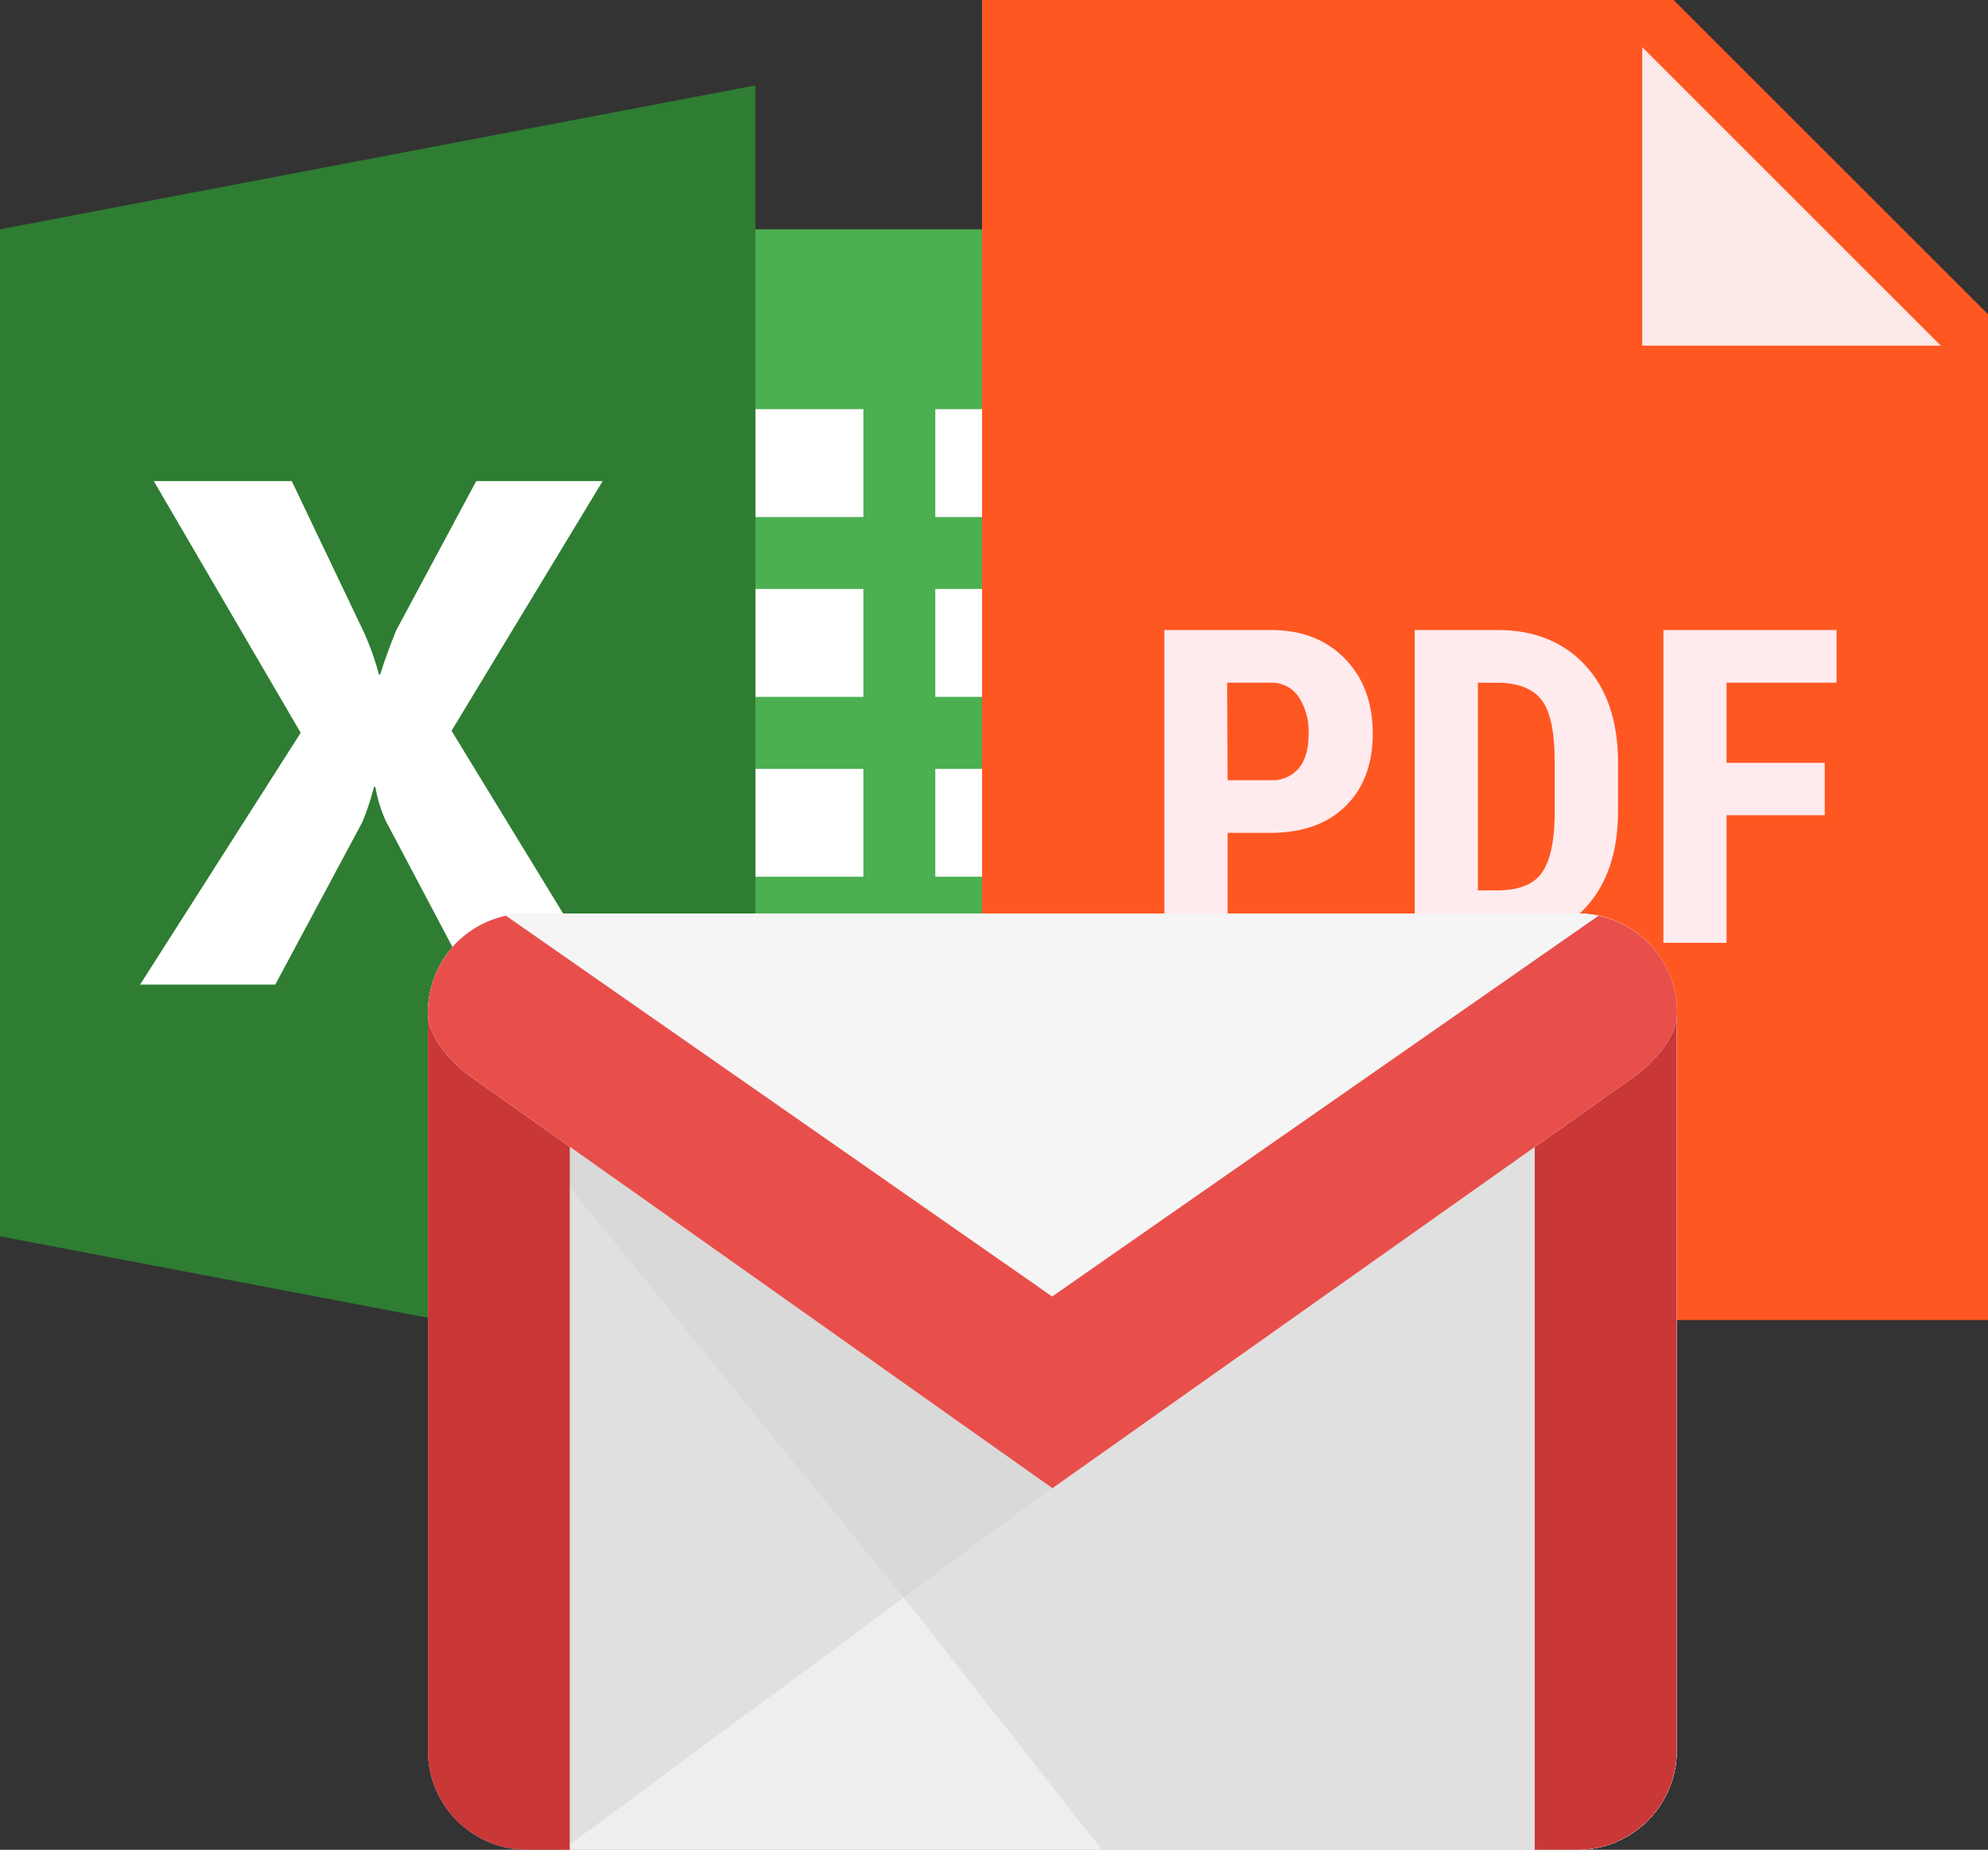
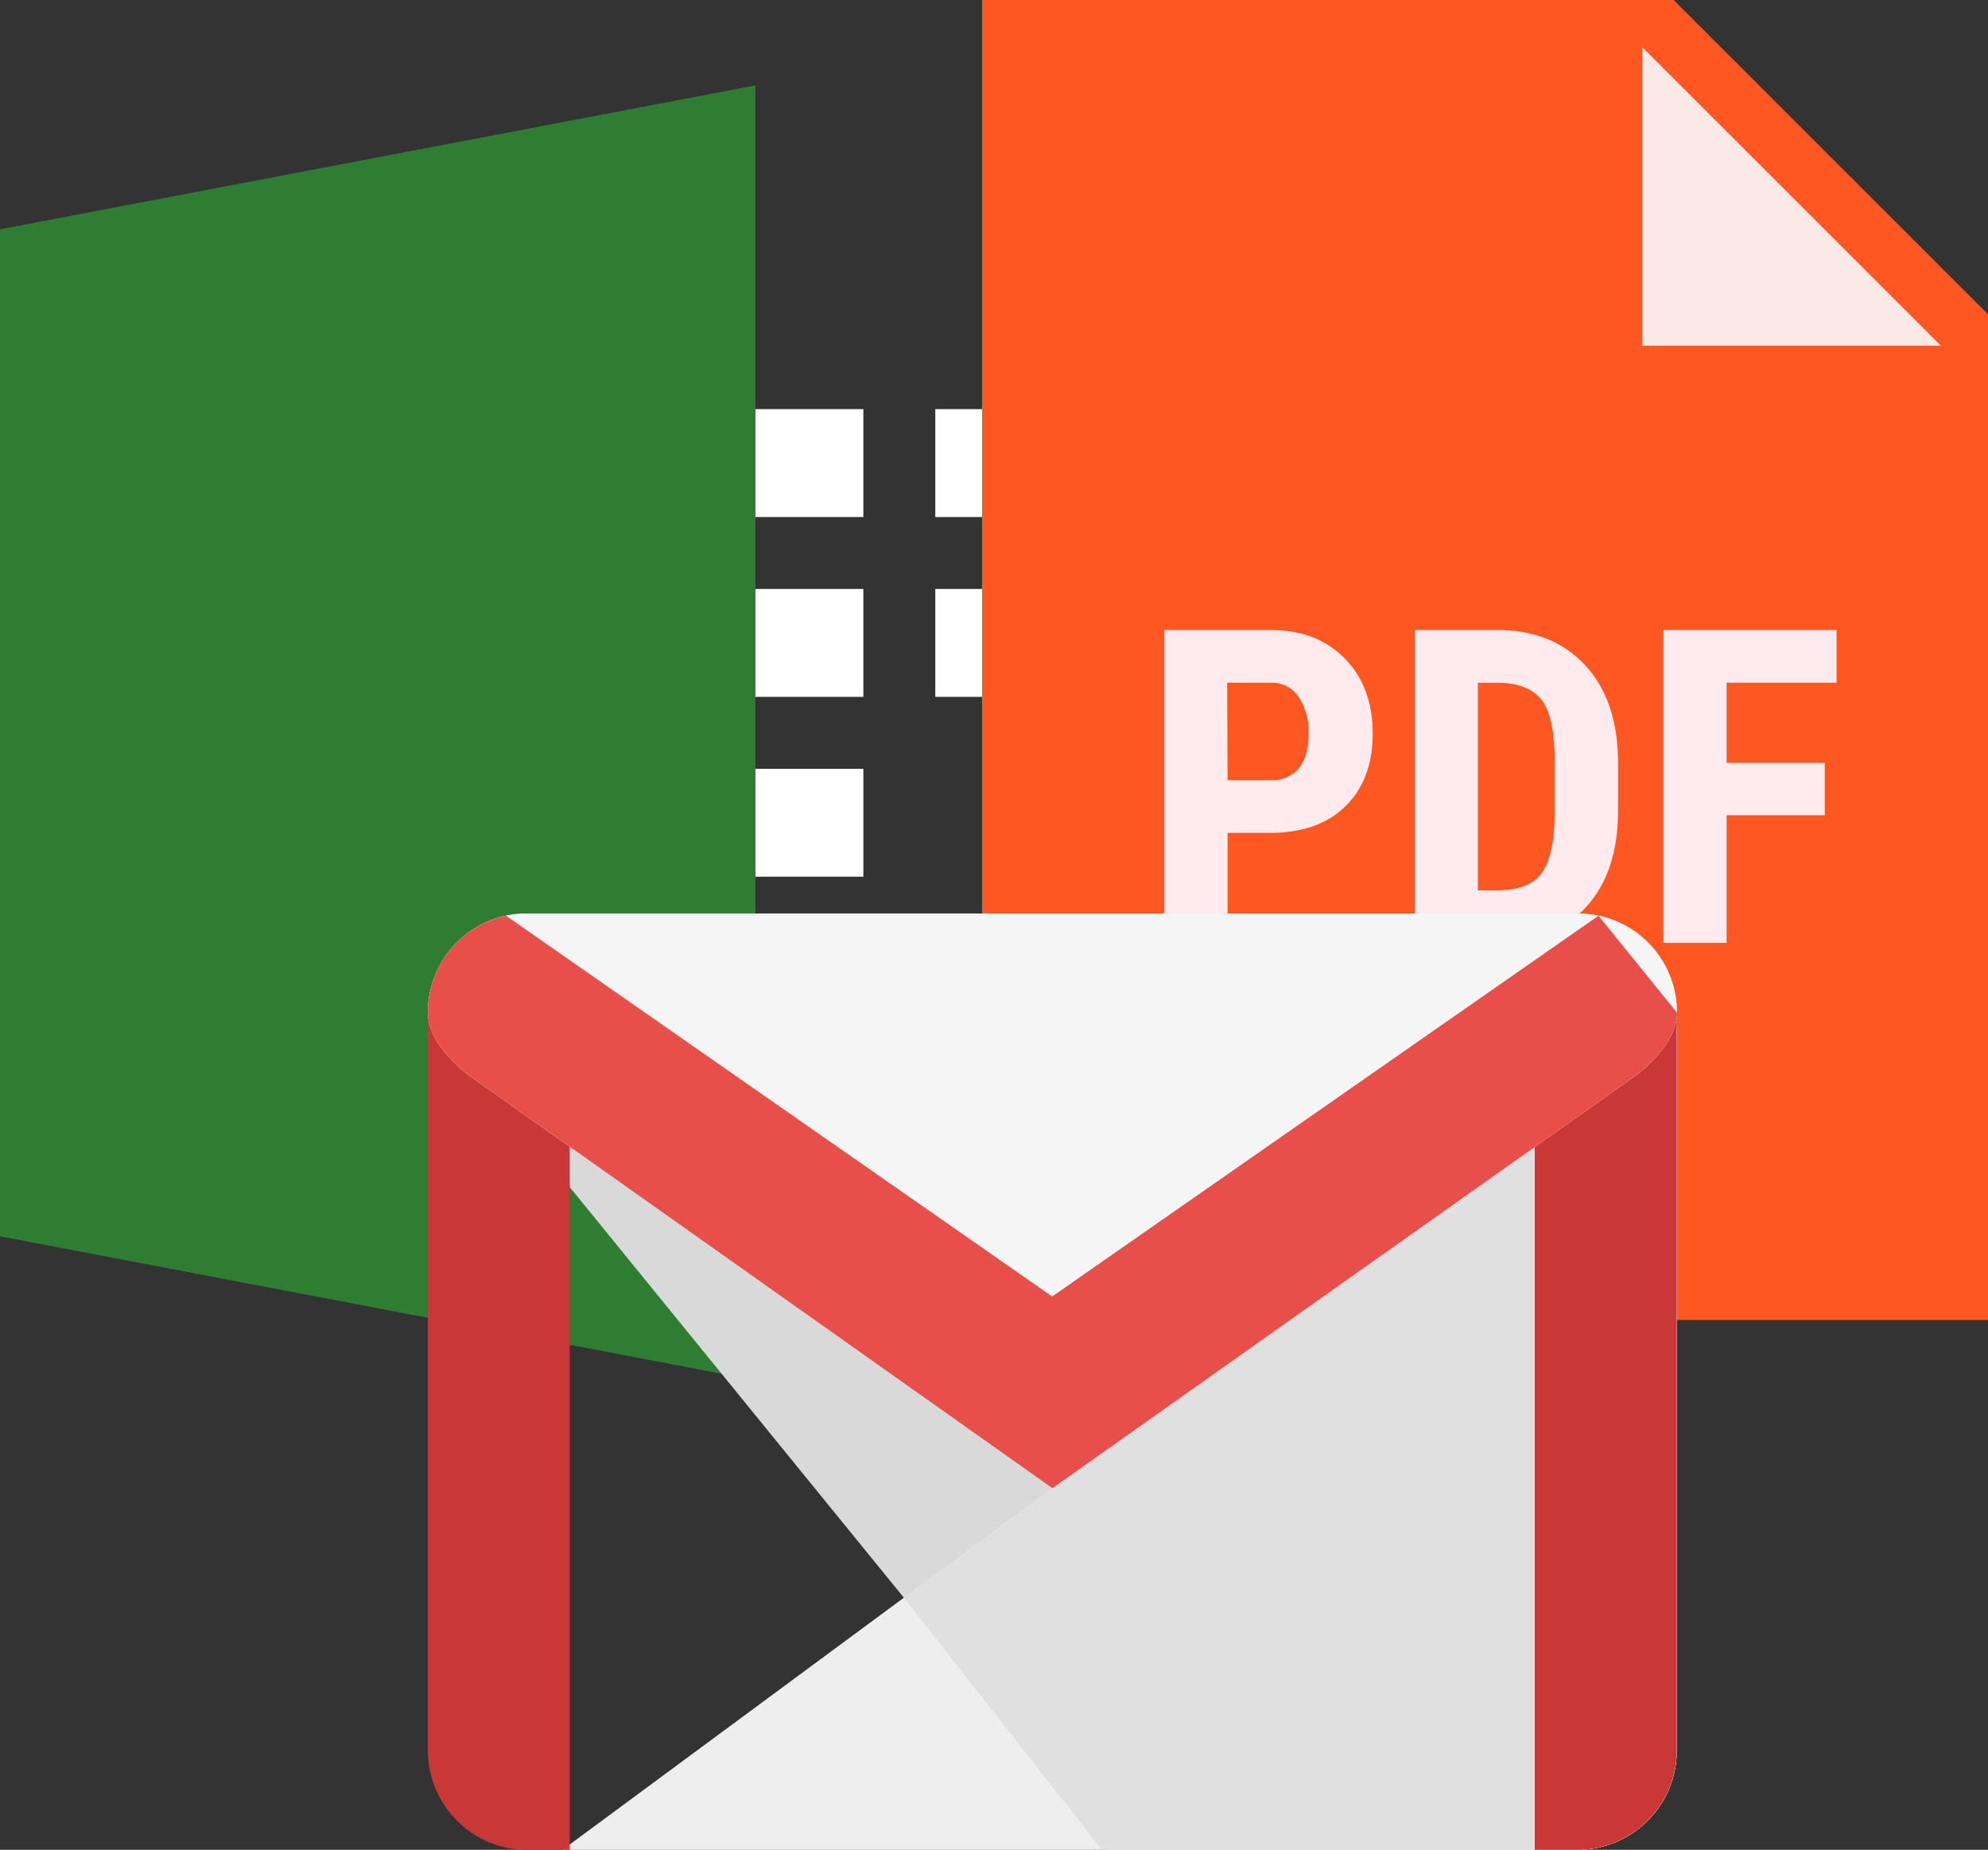
<svg xmlns="http://www.w3.org/2000/svg" viewBox="0 0 359 334.12">
  <rect x="0" y="0" width="359" height="334.12" fill="#333333" stroke="none" />
  <defs>
    <style>.cls-1{fill:#4caf50;}.cls-2{fill:#fff;}.cls-3{fill:#2e7d32;}.cls-4{fill:#ff5722;}.cls-5{fill:#fbe9e7;}.cls-6{fill:#ffebee;}.cls-7{fill:#e0e0e0;}.cls-8{fill:#d9d9d9;}.cls-9{fill:#eee;}.cls-10{fill:#ca3737;}.cls-11{fill:#f5f5f5;}.cls-12{fill:#e84f4b;}</style>
  </defs>
  <title>Asset 4</title>
  <g id="Layer_2" data-name="Layer 2">
    <g id="Layer_1-2" data-name="Layer 1">
      <g id="surface1">
-         <path class="cls-1" d="M227.36,41.42H123.43V223.31H227.36a6.49,6.49,0,0,0,6.5-6.49V47.92A6.5,6.5,0,0,0,227.36,41.42Z" />
        <path class="cls-2" d="M168.9,73.9h45.47V93.39H168.9Z" />
-         <path class="cls-2" d="M168.9,138.87h45.47v19.48H168.9Z" />
        <path class="cls-2" d="M168.9,171.35h45.47v19.48H168.9Z" />
        <path class="cls-2" d="M168.9,106.38h45.47v19.49H168.9Z" />
        <path class="cls-2" d="M123.43,73.9h32.48V93.39H123.43Z" />
        <path class="cls-2" d="M123.43,138.87h32.48v19.48H123.43Z" />
        <path class="cls-2" d="M123.43,171.35h32.48v19.48H123.43Z" />
        <path class="cls-2" d="M123.43,106.38h32.48v19.49H123.43Z" />
        <path class="cls-3" d="M136.42,249.3,0,223.31V41.42l136.42-26Z" />
-         <path class="cls-2" d="M85.29,177.84,69.63,148.21a26,26,0,0,1-1.85-6.09h-.24a47.45,47.45,0,0,1-2.1,6.36L49.71,177.84H25.3l29-45.48L27.77,86.9H52.69l13,27.25a48.13,48.13,0,0,1,2.73,7.66h.26c.5-1.76,1.45-4.41,2.85-7.92L86,86.9h22.83L81.54,132l28,45.86H85.29Z" />
      </g>
      <g id="surface1-2" data-name="surface1">
        <path class="cls-4" d="M359,238.43H177.34V0H302.23L359,56.77Z" />
        <path class="cls-5" d="M350.48,62.44H296.56V8.52Z" />
        <path class="cls-6" d="M221.68,150.44V170.3H210.27V113.8h19.25c5.58,0,10,1.74,13.37,5.2s5,8,5,13.51-1.65,9.9-4.93,13.12-7.84,4.81-13.66,4.81Zm0-9.51h7.84a6.19,6.19,0,0,0,5-2.14c1.2-1.42,1.79-3.49,1.79-6.21a11.29,11.29,0,0,0-1.82-6.74,5.85,5.85,0,0,0-4.89-2.53h-8Z" />
        <path class="cls-6" d="M255.48,170.3V113.8h14.94c6.59,0,11.86,2.1,15.77,6.29s5.92,9.93,6,17.23v9.15q0,11.15-5.88,17.48t-16.2,6.35Zm11.4-47v37.53h3.42c3.8,0,6.48-1,8-3s2.37-5.47,2.45-10.38v-9.82q0-7.92-2.21-11T271,123.32h-4.16Z" />
        <path class="cls-6" d="M329.52,147.25H311.79V170.3H300.38V113.8h31.27v9.51H311.79v14.48h17.73Z" />
      </g>
      <g id="surface1-3" data-name="surface1">
-         <path class="cls-7" d="M95.21,334.12H284.84a17.94,17.94,0,0,0,17.94-17.94V182.93A17.94,17.94,0,0,0,284.84,165H95.21a17.94,17.94,0,0,0-17.94,17.94V316.18A17.94,17.94,0,0,0,95.21,334.12Z" />
        <path class="cls-8" d="M200.27,334.12h84.57a17.94,17.94,0,0,0,17.94-17.94V182.93A17.94,17.94,0,0,0,284.84,165H95.21a17.94,17.94,0,0,0-17.94,17.94Z" />
        <path class="cls-9" d="M101.59,334.12H284.84a17.94,17.94,0,0,0,17.94-17.94V185.49Z" />
        <path class="cls-7" d="M199,334.12h85.87a17.94,17.94,0,0,0,17.94-17.94V185.49L163.22,288.59Z" />
        <path class="cls-10" d="M284.84,175.24H95.21c-9.91,0-17.94-2.22-17.94,7.69V316.18a17.94,17.94,0,0,0,17.94,17.94h7.68V188.05H277.15V334.12h7.69a17.94,17.94,0,0,0,17.94-17.94V182.93C302.78,173,294.74,175.24,284.84,175.24Z" />
        <path class="cls-11" d="M284.84,165H95.21a17.84,17.84,0,0,0-17.94,17.94c0,6.18,7.78,11.57,7.78,11.57l105,74.31,105-74.3s7.79-5.4,7.79-11.58A17.84,17.84,0,0,0,284.84,165Z" />
-         <path class="cls-12" d="M288.66,165.41,190,234.18,91.38,165.41a17.81,17.81,0,0,0-14.11,17.52c0,6.18,7.78,11.57,7.78,11.57l105,74.31,105-74.3s7.79-5.4,7.79-11.58A17.81,17.81,0,0,0,288.66,165.41Z" />
+         <path class="cls-12" d="M288.66,165.41,190,234.18,91.38,165.41a17.81,17.81,0,0,0-14.11,17.52c0,6.18,7.78,11.57,7.78,11.57l105,74.31,105-74.3s7.79-5.4,7.79-11.58Z" />
      </g>
    </g>
  </g>
</svg>